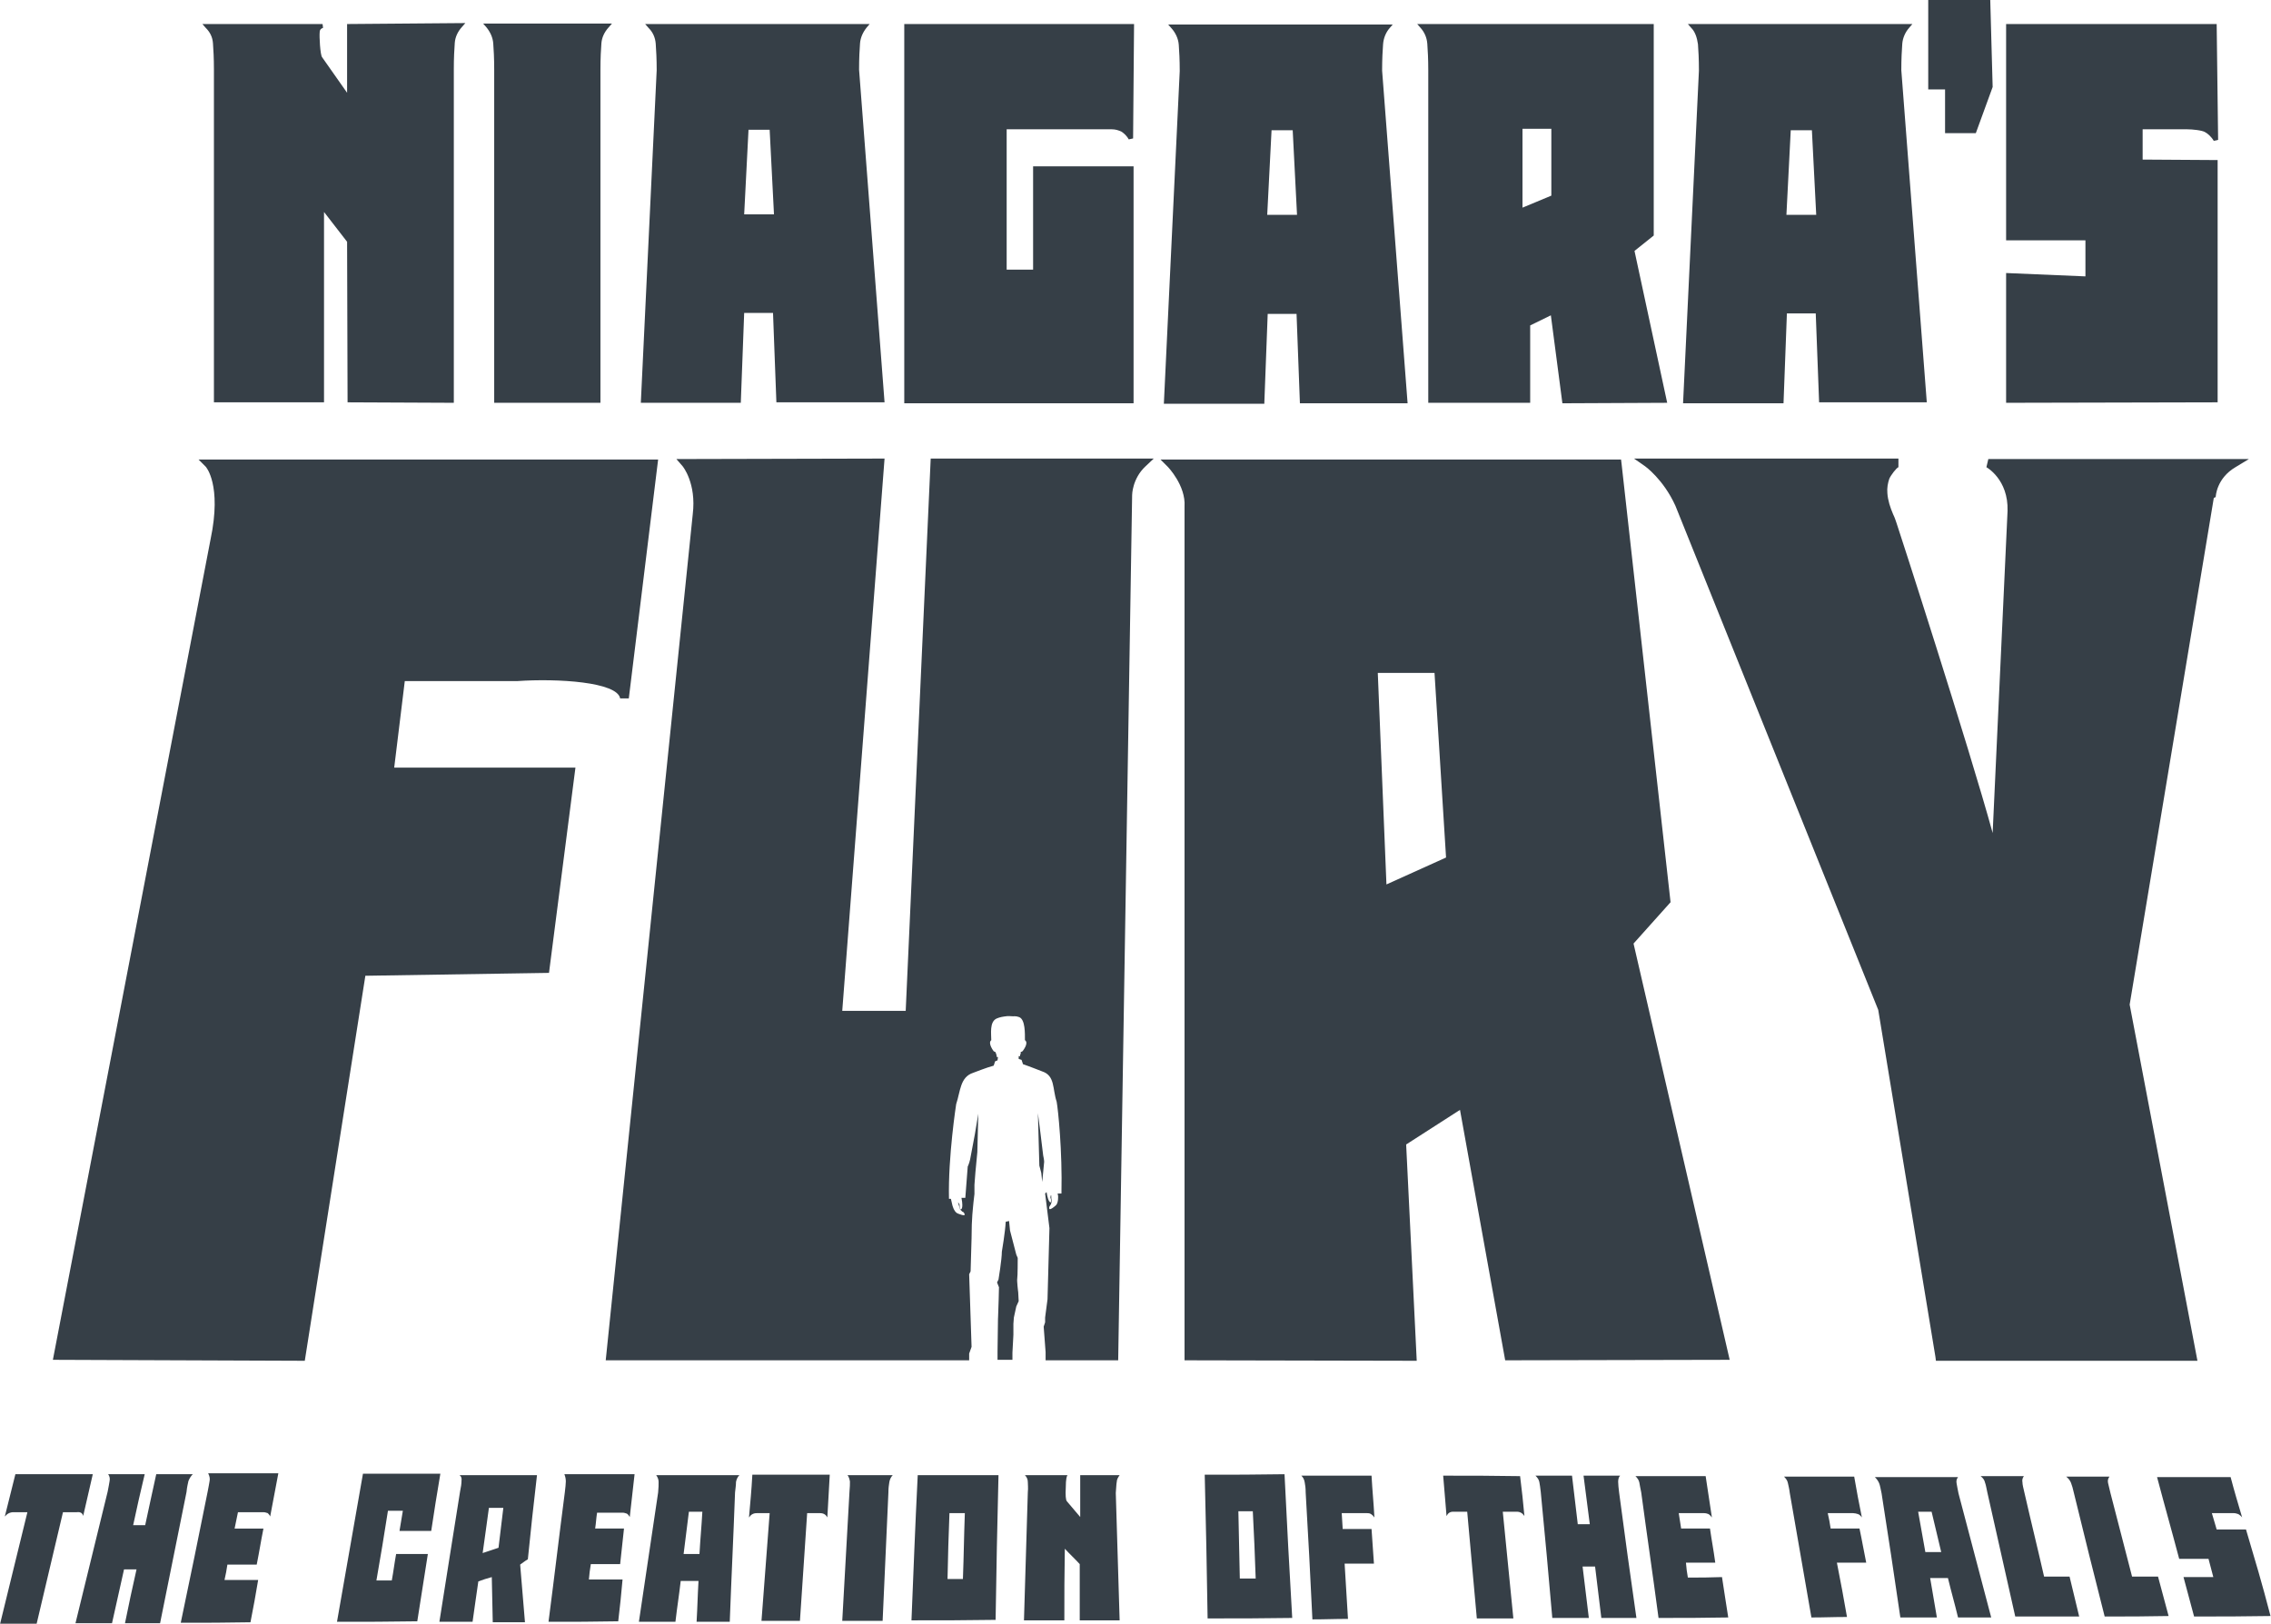
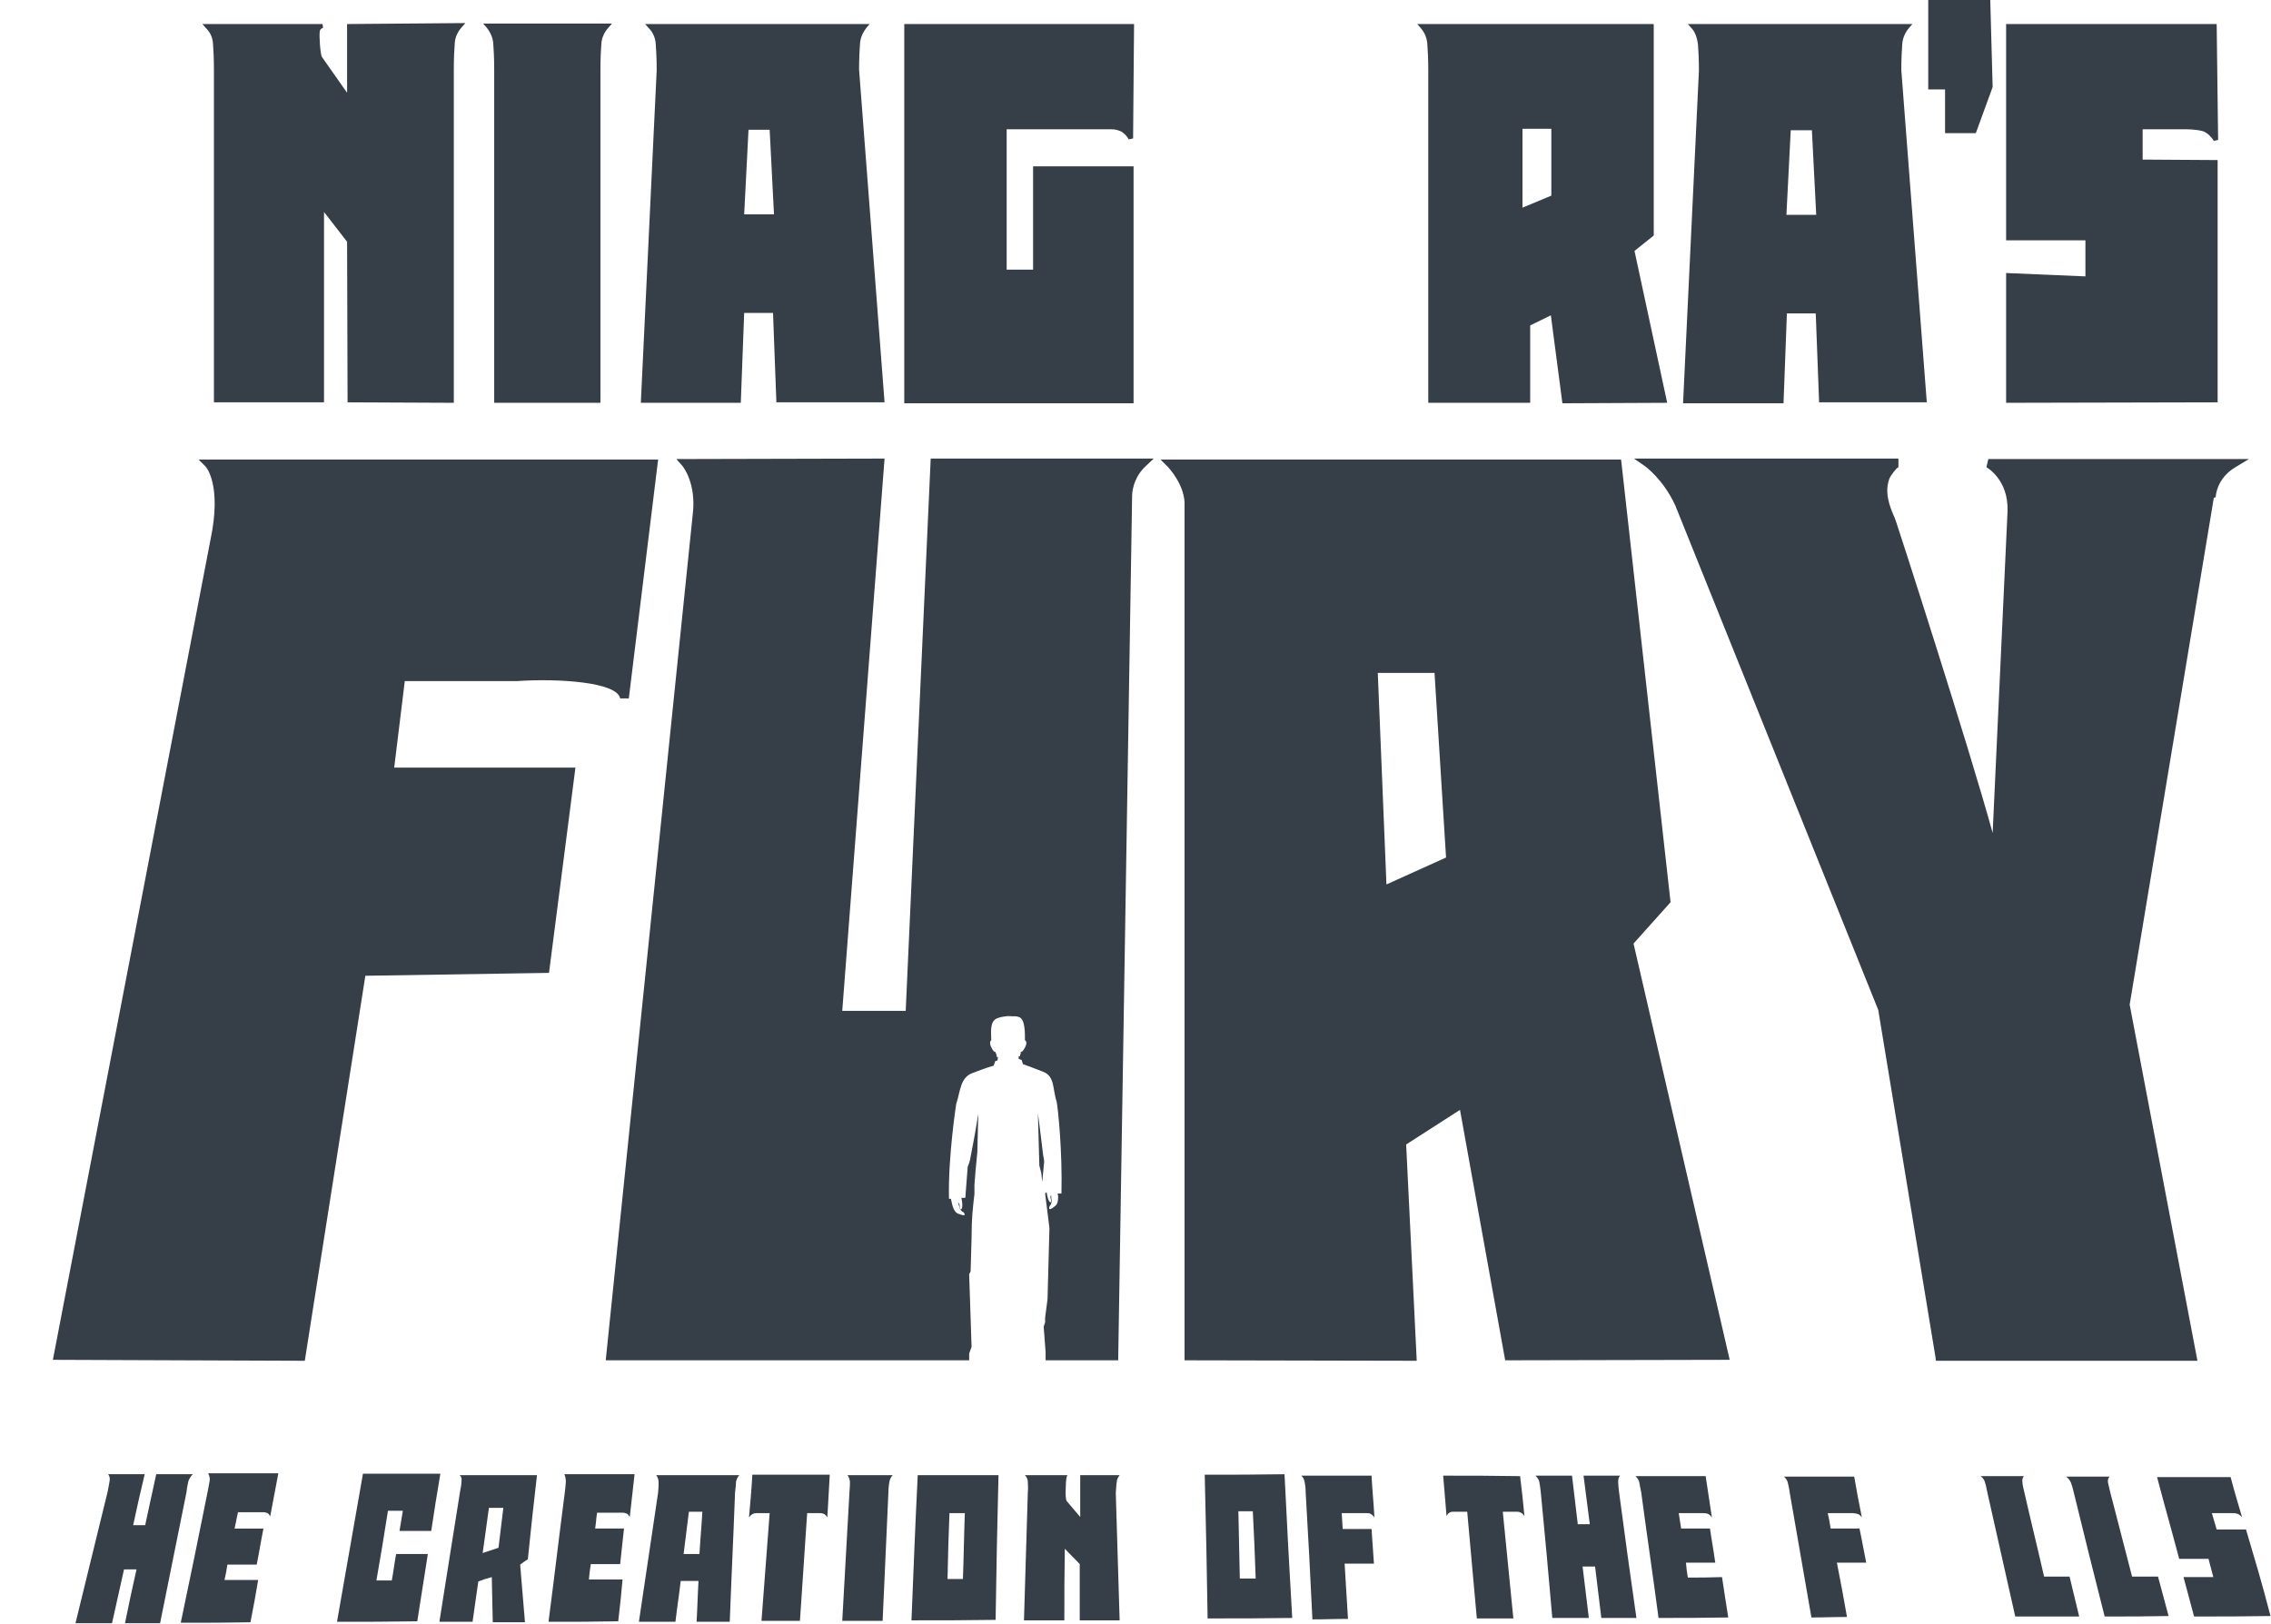
<svg xmlns="http://www.w3.org/2000/svg" version="1.1" x="0px" y="0px" viewBox="0 0 472.4 337.8" enable-background="new 0 0 472.4 337.8" xml:space="preserve">
  <g id="Layer_1" display="none">
</g>
  <g id="Layer_2">
    <g>
      <path fill="#363F47" d="M216.8,245.9l0.4-4.2c0,0,0-0.4-0.2-1.3l-0.6-4.9l-0.5-3.9l0.3,10.9l0.4,1.5L216.8,245.9z" />
      <path fill="#363F47" d="M114.2,202.4l5.5-42.7H82l2.2-18l23.3,0c8.6-0.6,20.9,0.2,21.5,3.6l1.8,0l6.1-49.7H43.4l-2.1,0l1.5,1.5    c0,0,3.4,3.7,1,15.1L11,282.9l52.4,0.2l12.6-80.1L114.2,202.4z" />
      <path fill="#363F47" d="M188.4,210.3h-13.2L184,95.4l-41.3,0.1l-2,0L142,97c0,0,2.9,3.5,2.1,10l-18.1,176h75.6v-1.4l0.3,0l-0.3,0    l0.5-1.4l-0.5-15.1l0.3-0.6l0.2-6.9c0-4.4,0.3-6.2,0.4-7.5l0.2-1.7l0-1.9l0.2-2.6l0.4-4.2l0.2-8l-0.7,4.2l-1,5.3    c-0.2,0.9-0.5,1.5-0.5,1.5l-0.5,6.5H200c0.5,2.6-0.2,2.4-0.2,2.4c-0.2,0-0.2-1-0.2-1c-0.6-1.1-0.1,0.3-0.1,0.3    c0.1,0.4,0.1,0.6,0.3,0.8c0.1,0.1,0.3,0.3,0.4,0.4c0.2,0,0.3,0.2,0.3,0.2c0.8,1.1-1.4,0.1-1.4,0.1c-0.7-0.4-1-1.7-1-1.7l-0.3-1.3    h-0.4c-0.2-8.8,1.5-19.7,1.5-19.7c0.9-2.7,0.8-5.6,3.5-6.5c0.3-0.1,2.8-1.1,4.3-1.5l0.3-0.9l0.5-0.2l0.1-0.7    c-0.2,0.1-0.3-0.1-0.3-0.1c0.1-0.1-0.1-0.4-0.1-0.7c0,0-0.1,0-0.1,0c0-0.1,0-0.1,0-0.2l-0.4-0.2c0,0-1.3-1.7-0.5-2.3    c0-1.3-0.4-3.8,1.1-4.5c0.7-0.3,1.3-0.4,2.2-0.5v0c0.1,0,0.2,0,0.3,0c0.1,0,0.2,0,0.3,0v0c0.9,0.1,1.1-0.1,1.9,0.2    c1.3,0.5,1.2,3.5,1.2,4.8c0.9,0.6-0.5,2.3-0.5,2.3l-0.4,0.2c0,0.1,0,0.3,0.1,0.4c0,0-0.1,0-0.2,0c0,0.2,0,0.3,0,0.4    c0,0-0.1,0.1-0.3,0l0,0.6l0.6,0.2l0.3,0.9c1.5,0.5,3.7,1.4,4,1.5c2.7,0.9,2.1,3.6,3,6.3c0.3,1.6,1.2,10.3,1,19.1h-0.4h-0.4    l0.1,0.5c0,0,0.1,1.3-0.4,1.9c0,0-1.8,1.7-1.4,0.3c0,0,0.1-0.1,0.2-0.3c0.1-0.1,0.2-0.4,0.2-0.5c0.1-0.2,0.1-0.4,0-0.8    c0,0,0-1.5-0.2-0.3c0,0,0.3,0.9,0.1,1c0,0-0.5,0.4-0.9-2.1l0,0l-0.3,0.3l0.9,7.2l-0.4,14.8l-0.5,3.8l0,1l-0.3,0.9l0.4,5.3v0l0,0.2    h0l0,1.5h15.1l2.9-180c0,0,0-3.4,2.8-6l1.7-1.6h-46.4L188.4,210.3z" />
-       <path fill="#363F47" d="M211.6,266c0.1-0.4,0.1-4.3,0.1-4.3l-0.3-0.7l-1.3-5l-0.2-2c-0.1,0.1-0.6,0.1-0.7,0.2    c-0.1,2.1-0.8,6.2-0.8,6.2c0,1.6-0.7,5.8-0.7,5.8l-0.3,0.6l0.4,1c0,0-0.1,4.6-0.2,6.6c0-0.2,0-0.4,0-0.4l-0.1,7.2l0,1.7h3.1l0-1.5    h0l0.2-3.7l0-2.3l0.1-1.3l0.5-2.3l0.5-1.1l-0.1-1.9C211.8,268.9,211.5,266.4,211.6,266z" />
      <path fill="#363F47" d="M460.9,103.4c0-0.2,0.2-3.9,4.1-6.2l2.8-1.7h-54.2l-0.4,1.7c0,0,4.6,2.5,4.4,9.1l-3.1,67    c-4.9-17.9-19.8-64-20-64.5c-0.2-0.6-0.4-1.2-0.7-1.8c-0.6-1.4-1.1-2.9-1.2-4.4c-0.1-1.1,0.1-2.1,0.4-3c0.3-0.7,1.5-2.3,1.9-2.4    v-1.8h-55l2.3,1.6c0,0,3.8,2.7,6.3,8.2l42.2,104.9l11.9,72.2l0.1,0.8h54.4l-14.1-74.1l17.5-105.4L460.9,103.4z" />
      <path fill="#363F47" d="M347.5,187.7l-10.2-91.3l-0.1-0.8l-95.8,0l1.5,1.5c0,0,3.8,3.9,3.5,8.3v177.6l48.3,0.1l-2.2-45l11.2-7.2    l9.4,52.1l46.7-0.1l-20-86.6L347.5,187.7z M288.4,184l-1.8-44h11.8l2.4,38.4L288.4,184z" />
      <path fill="#363F47" d="M44.3,9c0.1,1.3,0.2,3.2,0.2,5.5l0,69.2h22.9l0-39.6l4.8,6.2l0.1,33.4l22.1,0.1V14.4    c0-2.3,0.1-4.2,0.2-5.5c0.1-1.2,0.6-2.3,1.5-3.3l0.7-0.8L72.2,5v14.3L67,11.9c-0.4-0.5-0.6-4.4-0.5-5.2c0-0.5,0.3-0.8,0.7-0.9    L67.1,5h-25l0.7,0.8C43.7,6.7,44.2,7.7,44.3,9z" />
      <path fill="#363F47" d="M102.6,9c0.1,1.3,0.2,3.1,0.2,5.5v69.3h22.1V14.5c0-2.4,0.1-4.2,0.2-5.5c0.1-1.2,0.6-2.3,1.5-3.3l0.7-0.8    h-26.8l0.7,0.8C102,6.7,102.5,7.8,102.6,9z" />
      <path fill="#363F47" d="M371,83.8l0.7-18.6h6l0.7,18.5h22.4l-5.3-69.1c0-2.3,0.1-4.2,0.2-5.5c0.1-1.2,0.6-2.4,1.5-3.4l0.6-0.7    h-46.7l0.7,0.8c0.8,0.8,1.2,2,1.4,3.4c0.1,1.3,0.2,3.1,0.2,5.5l-3.3,69.2H371z M372.5,27.1h4.4l0.9,17.6h-6.2L372.5,27.1z" />
-       <path fill="#363F47" d="M263,83.8l0.7-18.5h6l0.7,18.6h22.4l-5.3-69.2c0-2.4,0.1-4.2,0.2-5.5c0.1-1.3,0.6-2.5,1.4-3.4l0.6-0.7H243    l0.7,0.8c0.8,0.9,1.4,2.1,1.5,3.4c0.1,1.3,0.2,3.2,0.2,5.5l-3.3,69.2H263z M264.5,27.1h4.4l0.9,17.6h-6.2L264.5,27.1z" />
      <path fill="#363F47" d="M154.1,83.7l0.7-18.6h6l0.7,18.6H184l-5.3-69.2c0-2.4,0.1-4.2,0.2-5.5c0.1-1.2,0.6-2.3,1.4-3.3l0.6-0.7    h-46.7l0.7,0.8c0.9,0.9,1.4,2,1.5,3.3c0.1,1.4,0.2,3.2,0.2,5.5l-3.3,69.2H154.1z M155.7,27h4.4l0.9,17.6h-6.2L155.7,27z" />
      <path fill="#363F47" d="M235.8,34.6h-20.9v21.5h-5.5V26.9h21.9c0.7,0,1.4,0.2,2,0.5c0.6,0.4,1.1,0.9,1.5,1.6l0.9-0.2L235.9,5    h-47.8v78.9h47.7V34.6z" />
      <path fill="#363F47" d="M296.9,9.1c0.1,1.4,0.2,3.2,0.2,5.5v69.2h21.2V67.7l4.3-2.1l2.4,18.3l21.8-0.1l-6.8-31.6L344,49L344,5    l-49.2,0l0.7,0.8C296.3,6.7,296.8,7.8,296.9,9.1z M316.7,26.8h6v13.9l-6,2.5V26.8z" />
      <polygon fill="#363F47" points="404.6,27.7 411,27.7 414.5,18.1 414.5,18.1 414,0 401.1,0 401.1,18.6 404.6,18.6   " />
      <path fill="#363F47" d="M461.3,33.3l-15.6-0.1v-6.3h9.3c1,0,3.1,0.2,3.7,0.6c0.6,0.3,1.4,1.1,1.8,1.8l0.9-0.2L461.1,5h-43.8v45    h16.5v7.5l-16.5-0.7v27l44-0.1V33.3z" />
      <path fill="#363F47" d="M232.3,308.3c0-0.5,0.3-1,0.6-1.4c-3.3,0-4.9,0-8.2,0c0,3.5,0,5.2,0,8.7c-1.1-1.3-1.7-2-2.8-3.3    c-0.2-0.3-0.3-1.2-0.2-2.9c0-1.6,0.2-2.5,0.4-2.5c-3.6,0-5.4,0-8.9,0c0.4,0.4,0.6,0.9,0.6,1.4c0,0.5,0.1,1.2,0,2.2    c-0.3,10.6-0.5,16-0.8,26.6c3.4,0,5.1,0,8.4,0c0-6,0-8.9,0.1-14.9c1.2,1.3,1.9,1.9,3.1,3.2c0,4.7,0,7,0,11.7c3.3,0,5,0,8.3,0    c-0.3-10.6-0.5-15.9-0.8-26.5C232.2,309.5,232.2,308.8,232.3,308.3z" />
      <path fill="#363F47" d="M39.2,308.1c0.2-0.5,0.5-1,0.9-1.4c-3,0-4.6,0-7.6,0c-0.9,4.2-1.4,6.3-2.3,10.6c-1,0-1.5,0-2.5,0    c0.9-4.2,1.4-6.4,2.4-10.6c-3,0-4.6,0-7.6,0c0.3,0.4,0.4,0.9,0.3,1.4c-0.1,0.5-0.2,1.3-0.4,2.2c-2.7,11-4,16.4-6.7,27.4    c3,0,4.6,0,7.6,0c1-4.5,1.5-6.7,2.5-11.2c1,0,1.5,0,2.6,0c-1,4.5-1.5,6.7-2.4,11.2c2.9,0,4.4,0,7.3,0c2.2-10.9,3.3-16.4,5.5-27.3    C38.9,309.3,39.1,308.6,39.2,308.1z" />
      <path fill="#363F47" d="M89.7,318.5c0.7-4.7,1.1-7.1,1.9-11.9c-6.4,0-9.7,0-16.1,0c-1.8,10.3-3.6,20.5-5.4,30.8    c6.7,0,10,0,16.7-0.1c0.9-5.6,1.3-8.4,2.2-14c-2.6,0-4,0-6.6,0c-0.4,2.2-0.5,3.3-0.9,5.5c-1.3,0-1.9,0-3.2,0    c1-5.8,1.5-8.7,2.4-14.5c1.3,0,1.9,0,3.1,0c-0.3,1.7-0.4,2.5-0.7,4.2C85.7,318.5,87.1,318.5,89.7,318.5z" />
      <path fill="#363F47" d="M96,308.1c0,0.5-0.1,1.3-0.3,2.2c-1.7,10.8-2.6,16.2-4.3,27.1c2.8,0,4.1,0,6.9,0c0.5-3.4,0.7-5.1,1.2-8.4    c1.1-0.4,1.7-0.6,2.8-0.9c0.1,3.7,0.1,5.6,0.2,9.4c2.7,0,4,0,6.7,0c-0.4-4.8-0.6-7.2-1-12c0.6-0.4,0.9-0.7,1.6-1.1    c0.7-7,1.1-10.5,1.9-17.5c-6.4,0-9.6,0-16.1,0C95.9,307.1,96.1,307.5,96,308.1z M101.7,313.7c1.2,0,1.8,0,3,0    c-0.4,3.3-0.6,5-1,8.3c-1.3,0.4-2,0.7-3.3,1.1C100.9,319.4,101.2,317.5,101.7,313.7z" />
      <path fill="#363F47" d="M137,308.3c0,0.5,0,1.3-0.1,2.2c-1.6,10.8-2.4,16.2-4,26.9c3,0,4.6,0,7.6,0c0.4-3.4,0.7-5.1,1.1-8.5    c1.5,0,2.2,0,3.7,0c-0.2,3.4-0.2,5.1-0.4,8.5c2.8,0,4.2,0,6.9,0c0.4-10.7,0.7-16.1,1.1-26.9c0.1-0.9,0.2-1.6,0.2-2.2    c0.1-0.5,0.3-1,0.7-1.4c-6.9,0-10.4,0-17.3,0C136.8,307.3,137,307.8,137,308.3z M143.3,314.5c1.1,0,1.7,0,2.8,0    c-0.2,3.5-0.4,5.3-0.6,8.8c-1.3,0-2,0-3.3,0C142.6,319.8,142.9,318,143.3,314.5z" />
-       <path fill="#363F47" d="M407,308.6c-0.1-0.5,0-0.9,0.3-1.3c-6.9,0-10.4,0-17.3,0c0.4,0.4,0.7,0.8,0.9,1.3c0.2,0.5,0.3,1.2,0.5,2.1    c1.6,10.3,2.4,15.5,3.9,25.8c3,0,4.6,0,7.6,0c-0.6-3.3-0.8-4.9-1.4-8.2c1.5,0,2.2,0,3.7,0c0.8,3.3,1.3,4.9,2.1,8.2    c2.8,0,4.1,0,6.9,0c-2.7-10.3-4.1-15.5-6.8-25.8C407.2,309.8,407.1,309.1,407,308.6z M400.5,322.9c-0.6-3.4-0.9-5.1-1.5-8.4    c1.1,0,1.7,0,2.8,0c0.8,3.4,1.2,5.1,2,8.4C402.4,322.9,401.8,322.9,400.5,322.9z" />
      <path fill="#363F47" d="M250.6,306.8c0.3,12,0.4,18,0.6,29.9c7,0,10.6,0,17.6-0.1c-0.7-11.9-1-17.9-1.6-29.9    C260.5,306.8,257.2,306.8,250.6,306.8z M257.9,328.4c-0.1-5.6-0.2-8.4-0.3-14c1.2,0,1.8,0,3,0c0.3,5.6,0.4,8.4,0.6,14    C260,328.4,259.3,328.4,257.9,328.4z" />
      <path fill="#363F47" d="M155.8,315.7c0.4-0.6,0.9-0.9,1.6-0.9c1.1,0,1.6,0,2.7,0c-0.7,9-1,13.4-1.7,22.4c3.2,0,4.8,0,8,0    c0.6-8.9,0.9-13.4,1.5-22.4c1.1,0,1.6,0,2.7,0c0.7,0,1.2,0.3,1.5,0.9c0.2-3.5,0.3-5.3,0.5-8.9c-6.4,0-9.7,0-16.1,0    C156.3,310.4,156.1,312.2,155.8,315.7z" />
      <path fill="#363F47" d="M117.7,308.2c0,0.5-0.1,1.3-0.2,2.2c-1.4,10.8-2,16.2-3.4,27c5.8,0,8.7,0,14.5-0.1    c0.4-3.5,0.6-5.2,0.9-8.7c-2.8,0-4.2,0-7,0c0.1-1.3,0.2-1.9,0.4-3.2c2.4,0,3.7,0,6.1,0c0.3-3,0.5-4.4,0.8-7.4c-2.4,0-3.6,0-6,0    c0.2-1.3,0.2-2,0.4-3.3c2.1,0,3.2,0,5.3,0c0.3,0,0.6,0.1,0.9,0.2c0.3,0.2,0.4,0.4,0.6,0.7c0.4-3.6,0.6-5.3,1-8.9    c-5.8,0-8.8,0-14.6,0C117.6,307.2,117.7,307.7,117.7,308.2z" />
      <path fill="#363F47" d="M43.6,308.1c-0.1,0.5-0.2,1.3-0.4,2.2c-2.2,10.9-3.3,16.4-5.6,27.3c5.8,0,8.7,0,14.5-0.1    c0.7-3.5,1-5.3,1.6-8.8c-2.8,0-4.2,0-7,0c0.3-1.3,0.4-1.9,0.6-3.2c2.4,0,3.7,0,6.1,0c0.6-3,0.8-4.5,1.4-7.5c-2.4,0-3.6,0-6,0    c0.3-1.4,0.4-2,0.7-3.4c2.1,0,3.2,0,5.3,0c0.3,0,0.6,0.1,0.9,0.2c0.2,0.2,0.4,0.4,0.5,0.7c0.7-3.6,1-5.4,1.7-9    c-5.9,0-8.8,0-14.6,0C43.6,307.1,43.7,307.6,43.6,308.1z" />
      <path fill="#363F47" d="M285.2,315c0.3,0.2,0.5,0.4,0.7,0.7c-0.2-3.5-0.4-5.2-0.6-8.7c-5.9,0-8.8,0-14.6,0    c0.4,0.4,0.6,0.8,0.7,1.4c0.1,0.5,0.2,1.2,0.2,2.1c0.6,10.5,0.9,15.8,1.4,26.4c2.9,0,4.4-0.1,7.4-0.1c-0.3-4.6-0.4-6.9-0.7-11.5    c2.4,0,3.7,0,6.1,0c-0.2-2.9-0.3-4.3-0.5-7.2c-2.4,0-3.6,0-6,0c-0.1-1.3-0.1-2-0.2-3.3c2.1,0,3.2,0,5.3,0    C284.6,314.8,284.9,314.8,285.2,315z" />
      <path fill="#363F47" d="M386.8,318c-2.4,0-3.6,0-6,0c-0.2-1.3-0.3-1.9-0.6-3.2c2.1,0,3.2,0,5.3,0c0.3,0,0.7,0.1,1,0.2    c0.3,0.1,0.6,0.4,0.8,0.7c-0.7-3.4-1-5.1-1.6-8.5c-5.9,0-8.8,0-14.6,0c0.4,0.4,0.7,0.8,0.8,1.3c0.1,0.5,0.3,1.2,0.4,2.1    c1.8,10.4,2.7,15.6,4.5,25.9c2.9,0,4.4-0.1,7.4-0.1c-0.8-4.5-1.2-6.8-2.1-11.3c2.4,0,3.7,0,6.1,0    C387.6,322.2,387.4,320.8,386.8,318z" />
      <path fill="#363F47" d="M176.8,308.2c0,0.5,0,1.2-0.1,2.2c-0.6,10.7-0.9,16.1-1.5,26.8c3.4,0,5.1,0,8.4,0    c0.5-10.7,0.7-16,1.2-26.7c0-0.9,0.1-1.6,0.2-2.2c0.1-0.5,0.3-1,0.7-1.4c-3.8,0-5.7,0-9.4,0C176.6,307.3,176.7,307.7,176.8,308.2z    " />
      <path fill="#363F47" d="M189.6,337.1c7,0,10.5,0,17.5-0.1c0.2-12.1,0.3-18.1,0.6-30.1c-6.7,0-10.1,0-16.8,0    C190.3,319,190.1,325,189.6,337.1z M197.5,314.8c1.3,0,1.9,0,3.2,0c-0.2,5.5-0.2,8.3-0.4,13.7c-1.3,0-1.9,0-3.2,0    C197.2,323,197.3,320.3,197.5,314.8z" />
-       <path fill="#363F47" d="M17.3,315.4c0.8-3.5,1.2-5.2,2-8.7c-6.4,0-9.7,0-16.1,0c-0.9,3.5-1.3,5.3-2.2,8.8c0.5-0.6,1.1-0.9,1.8-0.9    c1.2,0,1.7,0,2.9,0c-2.3,9.3-3.4,14-5.7,23.3c3,0,4.6,0,7.6,0c2.2-9.3,3.3-14,5.5-23.3c1.1,0,1.7,0,2.9,0    C16.7,314.5,17.2,314.8,17.3,315.4z" />
      <path fill="#363F47" d="M336.6,308.3c0-0.5,0.1-1,0.4-1.3c-3,0-4.6,0-7.6,0c0.5,4,0.8,6.1,1.3,10.1c-1,0-1.5,0-2.5,0    c-0.5-4-0.7-6.1-1.2-10.1c-3,0-4.6,0-7.6,0c0.4,0.4,0.7,0.8,0.8,1.3c0.1,0.5,0.2,1.2,0.3,2.1c1,10.5,1.5,15.7,2.4,26.2    c3,0,4.6,0,7.6,0c-0.5-4.3-0.8-6.4-1.3-10.7c1,0,1.5,0,2.6,0c0.5,4.3,0.8,6.4,1.3,10.7c2.9,0,4.4,0,7.3,0    c-1.5-10.4-2.2-15.6-3.6-26.1C336.7,309.6,336.6,308.9,336.6,308.3z" />
      <path fill="#363F47" d="M351.1,328.2c-0.2-1.2-0.3-1.8-0.4-3.1c2.4,0,3.6,0,6.1,0c-0.4-2.9-0.7-4.3-1.1-7.1c-2.4,0-3.6,0-6,0    c-0.2-1.3-0.3-1.9-0.5-3.2c2.1,0,3.2,0,5.3,0c0.3,0,0.7,0.1,0.9,0.2c0.3,0.2,0.5,0.4,0.7,0.7c-0.5-3.4-0.8-5.2-1.3-8.6    c-5.9,0-8.8,0-14.6,0c0.4,0.4,0.7,0.8,0.8,1.3c0.1,0.5,0.2,1.2,0.4,2.1c1.4,10.4,2.2,15.6,3.6,26.1c5.8,0,8.7,0,14.5-0.1    c-0.5-3.3-0.8-5-1.3-8.4C355.3,328.2,353.9,328.2,351.1,328.2z" />
      <path fill="#363F47" d="M300.2,307c0.3,3.3,0.4,5,0.7,8.4c0.3-0.6,0.7-0.9,1.4-0.9c1.2,0,1.7,0,2.9,0c0.8,8.9,1.2,13.3,2,22.2    c3,0,4.6,0,7.6,0c-0.9-8.9-1.3-13.3-2.2-22.2c1.2,0,1.7,0,2.9,0c0.7,0,1.2,0.3,1.6,0.9c-0.3-3.3-0.5-5-0.9-8.3    C309.8,307,306.6,307,300.2,307z" />
      <path fill="#363F47" d="M425.2,328c-1.6-7-2.5-10.5-4.1-17.5c-0.2-0.9-0.4-1.6-0.4-2.1c-0.1-0.5,0-0.9,0.3-1.3c-3.6,0-5.4,0-9,0    c0.5,0.4,0.8,0.8,0.9,1.3c0.2,0.5,0.3,1.2,0.5,2.1c2.3,10.3,3.5,15.5,5.8,25.8c5.3,0,8,0,13.3,0c-0.8-3.3-1.2-5-2-8.3    C428.4,328,427.4,328,425.2,328z" />
      <path fill="#363F47" d="M443.5,328c-1.8-7-2.7-10.4-4.5-17.4c-0.2-0.9-0.4-1.6-0.5-2.1c-0.1-0.5,0-0.9,0.3-1.3c-3.6,0-5.4,0-9,0    c0.5,0.4,0.8,0.8,1,1.3c0.2,0.5,0.4,1.2,0.6,2.1c2.5,10.3,3.8,15.4,6.4,25.7c5.3,0,8,0,13.3-0.1c-0.9-3.3-1.3-4.9-2.2-8.2    C446.8,328,445.7,328,443.5,328z" />
      <path fill="#363F47" d="M467.2,318.2c-2.5,0-3.7,0-6.1,0c-0.4-1.4-0.6-2.1-1-3.4c1.8,0,2.7,0,4.6,0c0.3,0,0.6,0.1,0.9,0.2    c0.3,0.2,0.6,0.4,0.8,0.7c-1-3.4-1.5-5-2.4-8.4c-6.1,0-9.2,0-15.3,0c1.8,6.8,2.8,10.2,4.6,17c2.5,0,3.7,0,6.1,0    c0.4,1.5,0.6,2.3,1,3.8c-2.5,0-3.7,0-6.2,0c0.9,3.3,1.3,4.9,2.2,8.2c6.4,0,9.5,0,15.9-0.1C470.4,328.9,469.3,325.3,467.2,318.2z" />
    </g>
  </g>
</svg>